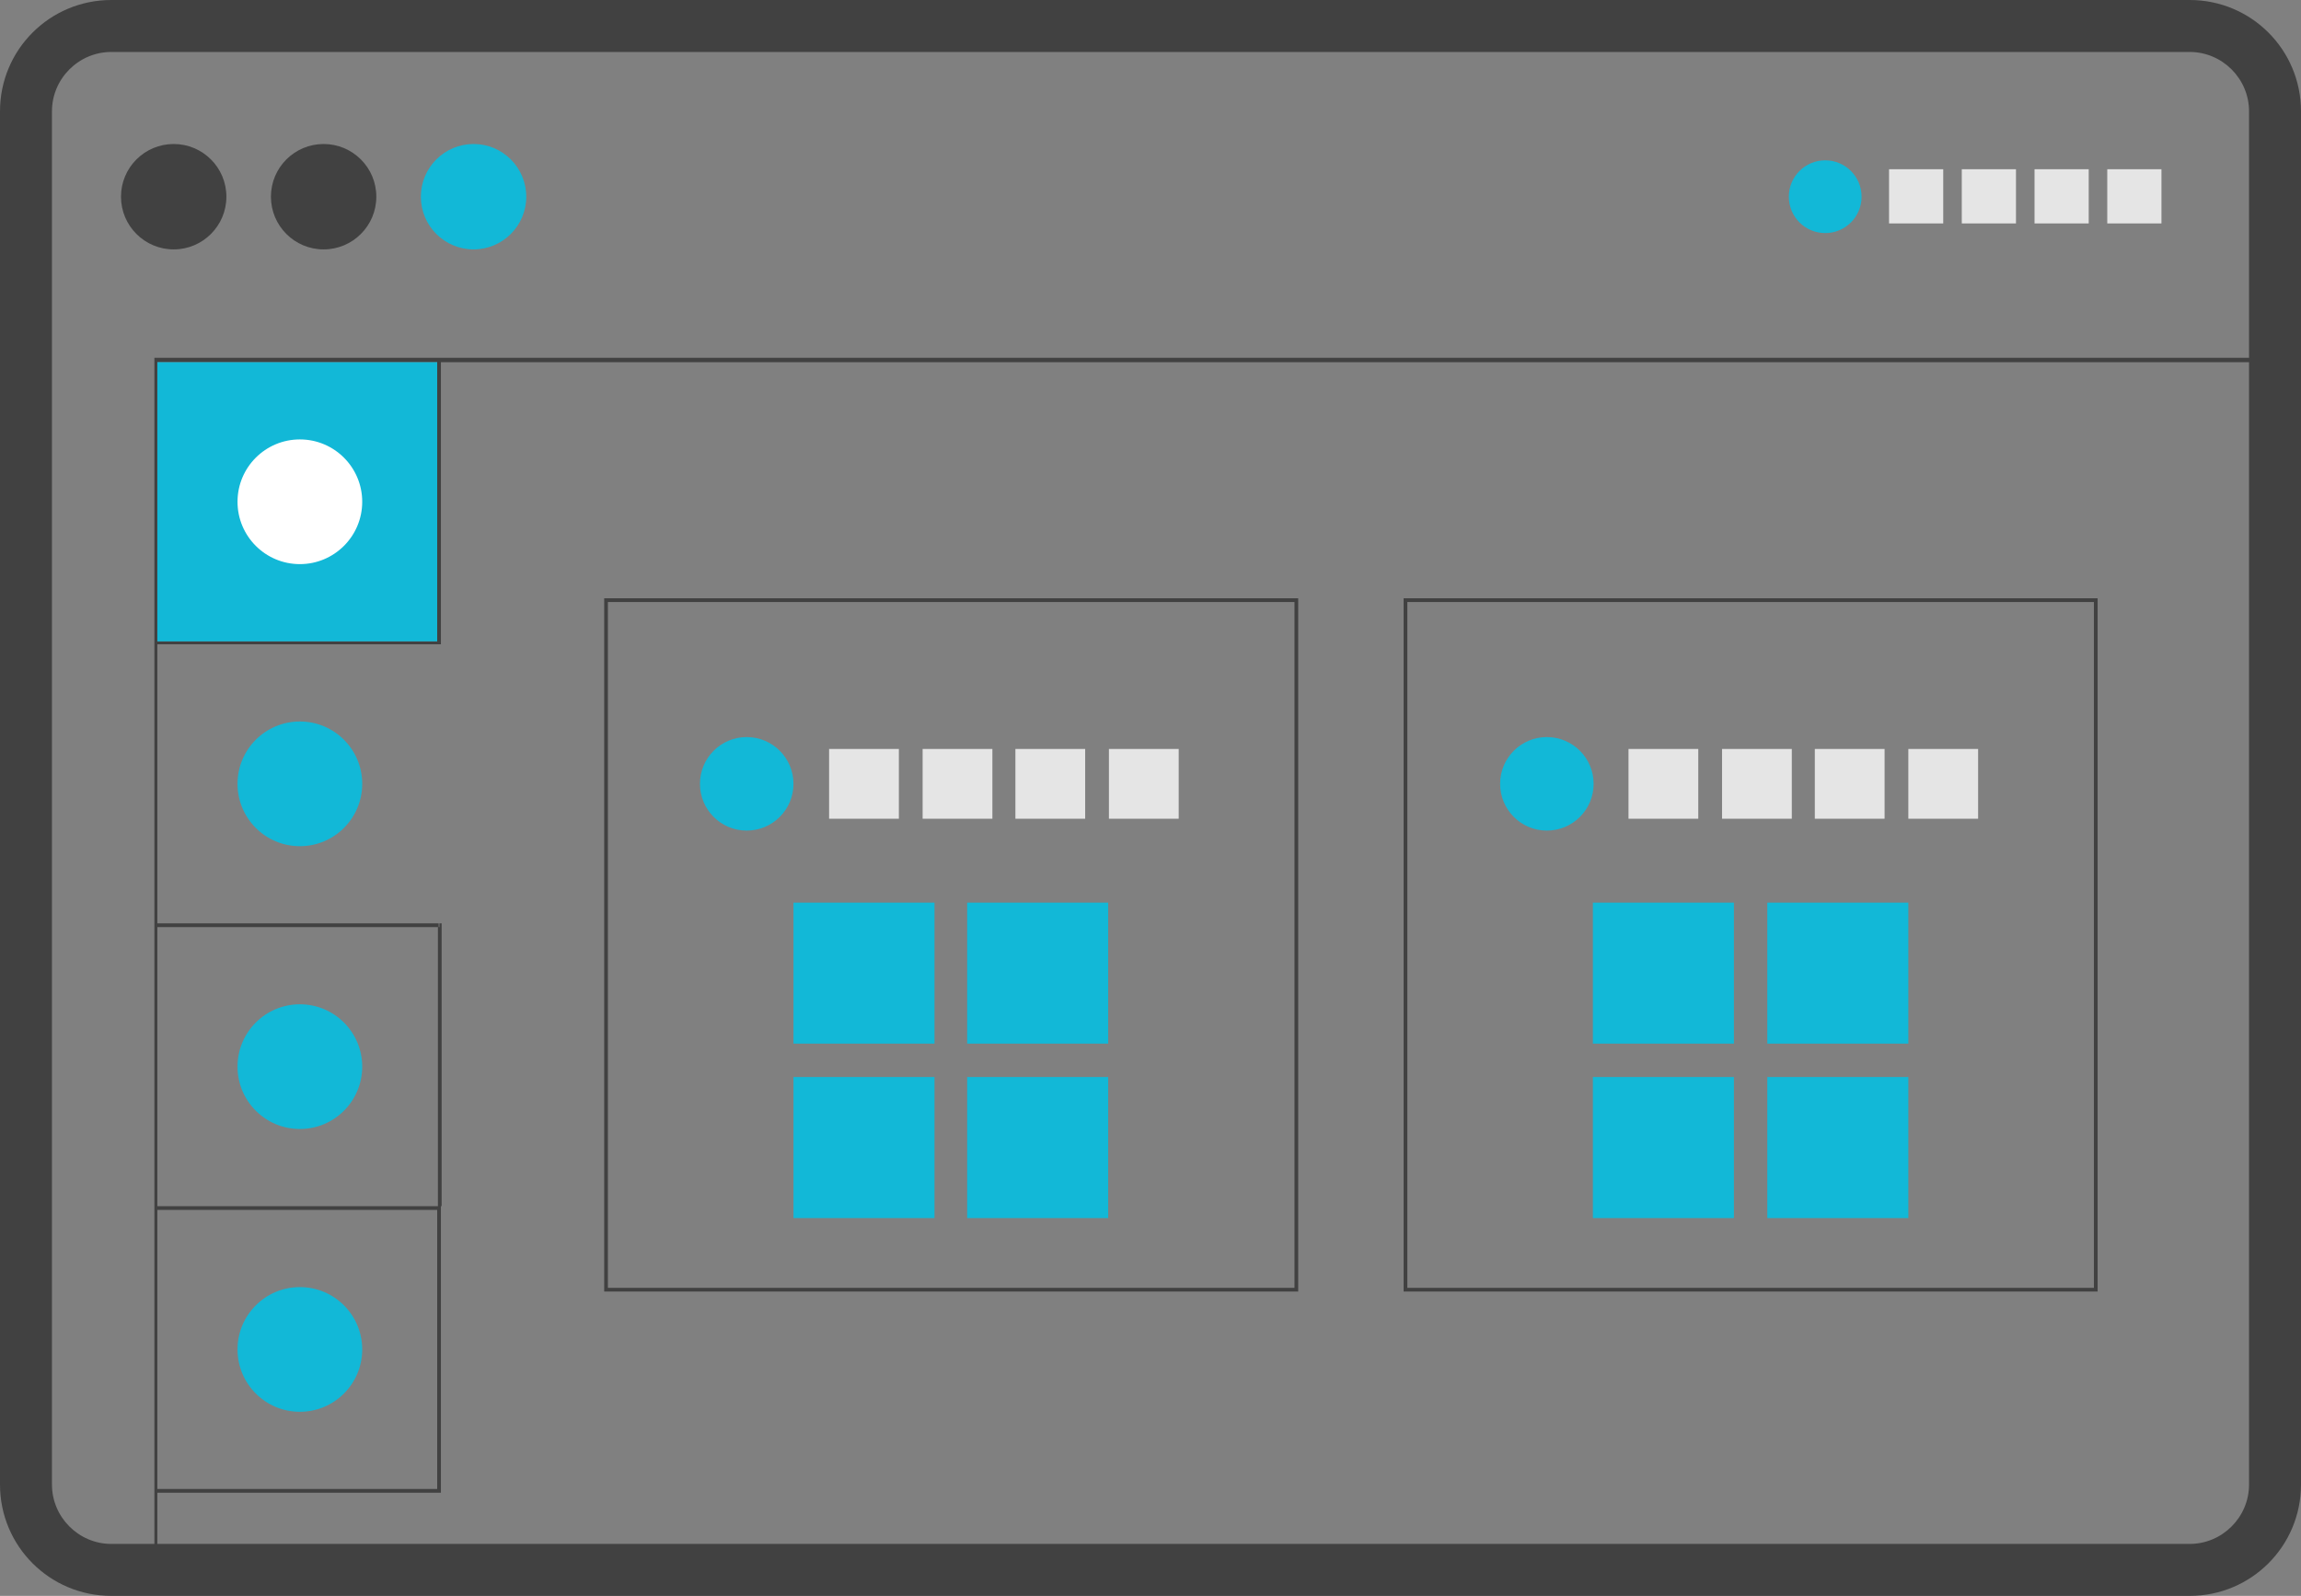
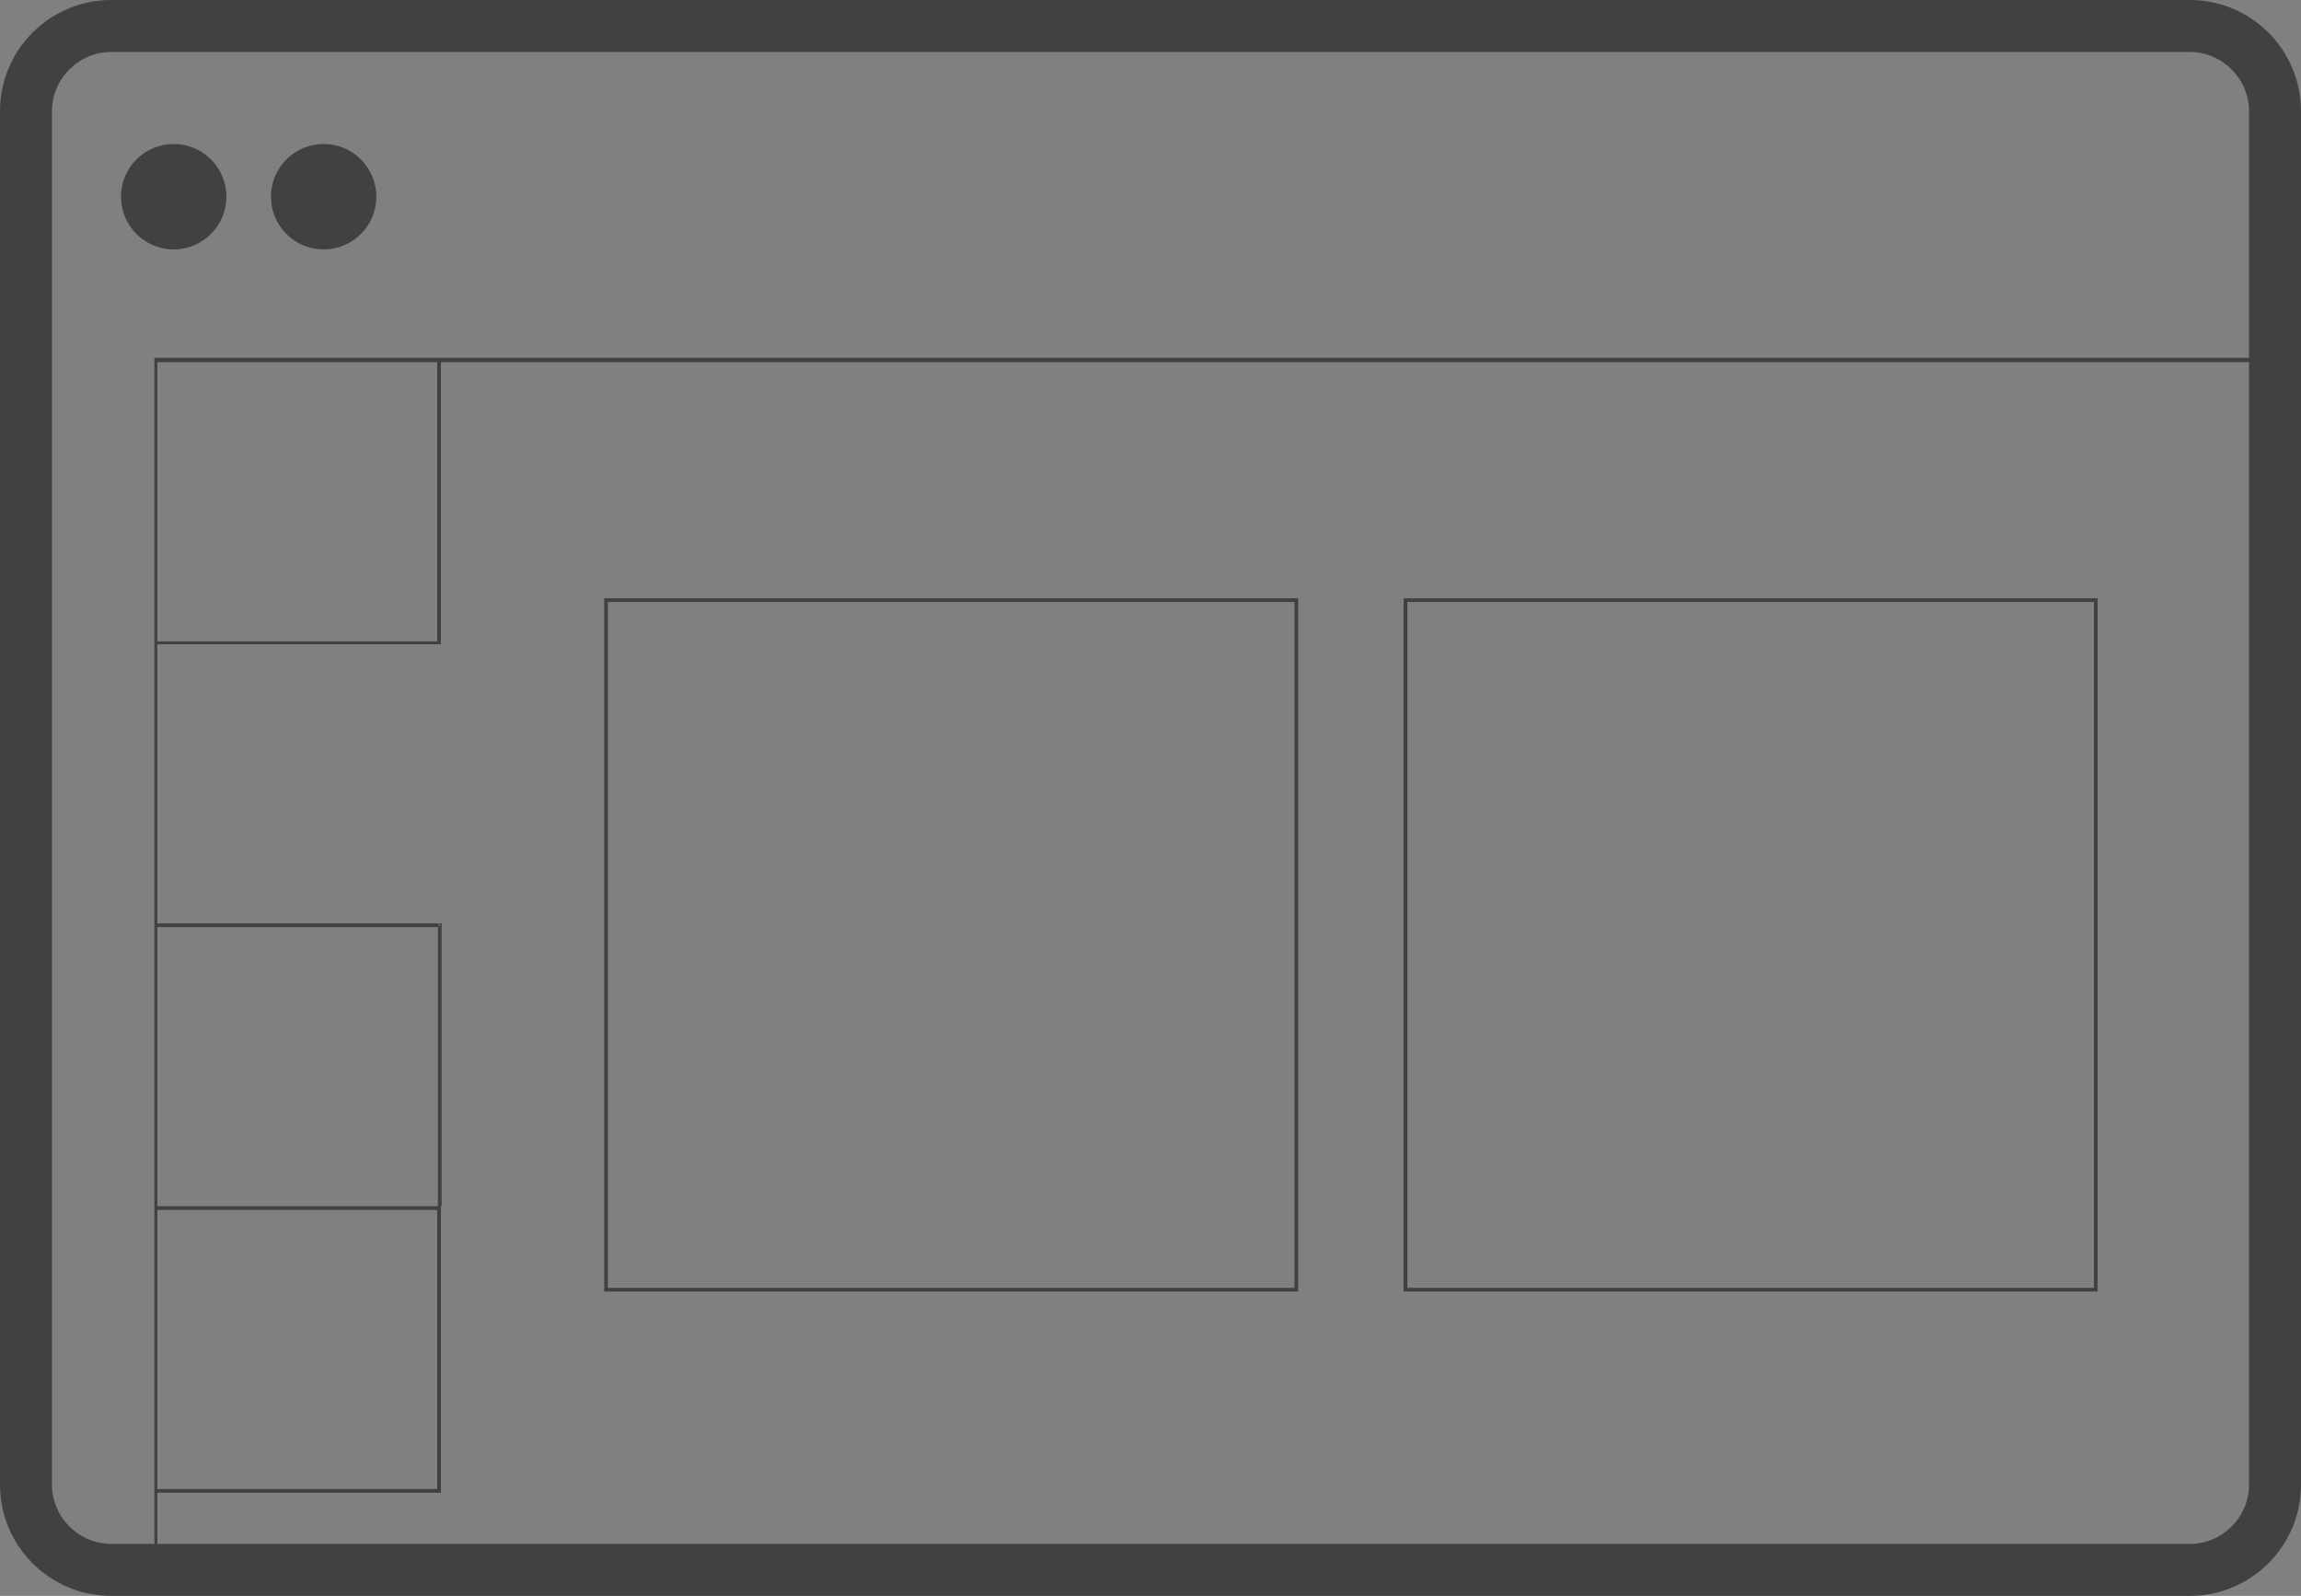
<svg xmlns="http://www.w3.org/2000/svg" viewBox="0 0 310 215" width="310" height="215">
  <rect x="0" y="0" width="310" height="215" fill="#808080" stroke="none" />
  <path d="m295,0H15C6.7,0,0,6.7,0,15v185c0,8.3,6.7,15,15,15h280c8.3,0,15-6.7,15-15V15c0-8.3-6.7-15-15-15Zm8,200c0,4.4-3.6,8-8,8H21.2v-6.9h38.2v-38.6h.1v-38.1h-.3v.5h-.1v-.5H21.2v-37.6h38.2v-38h243.6v151.2Zm-244-37.5H21.2v-37.6h37.8v37.6Zm-.1.5v37.6H21.2v-37.6h37.7ZM21.2,86.4v-37.6h37.7v37.6H21.2Zm281.8-38.2H20.8v159.8h-5.8c-4.4,0-8-3.6-8-8V15c0-4.4,3.6-8,8-8h280c4.4,0,8,3.6,8,8v33.2ZM30.5,26.5c0,3.92-3.18,7.1-7.1,7.1s-7.1-3.18-7.1-7.1,3.18-7.1,7.1-7.1,7.1,3.18,7.1,7.1Zm20.2,0c0,3.92-3.18,7.1-7.1,7.1s-7.1-3.18-7.1-7.1,3.18-7.1,7.1-7.1,7.1,3.18,7.1,7.1Zm124.2,54.1h-93.5v93.4h93.5v-93.4Zm-.5,92.9h-92.5v-92.4h92.5v92.4Zm108.2-92.9h-93.5v93.4h93.5v-93.4Zm-.5,92.9h-92.5v-92.4h92.5v92.4Z" fill="#414141" />
-   <path d="m261.8,30.1h-7.3v-7.3h7.3v7.3Zm2.5,0h7.3v-7.3h-7.3v7.3Zm9.8,0h7.3v-7.3h-7.3v7.3Zm9.8-7.3v7.3h7.3v-7.3h-7.3ZM111.7,110.3h9.4v-9.4h-9.4v9.4Zm12.6,0h9.4v-9.4h-9.4v9.4Zm12.5,0h9.4v-9.4h-9.4v9.4Zm12.6,0h9.4v-9.4h-9.4v9.4Zm70,0h9.4v-9.4h-9.4v9.4Zm12.6,0h9.4v-9.4h-9.4v9.4Zm12.5,0h9.4v-9.4h-9.4v9.4Zm12.6,0h9.4v-9.4h-9.4v9.4Z" fill="#e5e5e5" />
-   <path d="m70.9,26.5c0,3.92-3.18,7.1-7.1,7.1s-7.1-3.18-7.1-7.1,3.18-7.1,7.1-7.1,7.1,3.18,7.1,7.1Zm175,4.9c2.71,0,4.9-2.19,4.9-4.9s-2.19-4.9-4.9-4.9-4.9,2.19-4.9,4.9,2.19,4.9,4.9,4.9ZM21.2,86.4h37.7v-37.6H21.2v37.6Zm79.4,12.9c-3.48,0-6.3,2.82-6.3,6.3s2.82,6.3,6.3,6.3,6.3-2.82,6.3-6.3-2.82-6.3-6.3-6.3Zm6.3,41.3h19v-19h-19v19Zm23.4,0h19v-19h-19v19Zm-23.4,23.5h19v-19h-19v19Zm23.4,0h19v-19h-19v19Zm78.1-64.8c-3.48,0-6.3,2.82-6.3,6.3s2.82,6.3,6.3,6.3,6.3-2.82,6.3-6.3-2.82-6.3-6.3-6.3Zm6.2,41.3h19v-19h-19v19Zm23.5-19v19h19v-19h-19Zm-23.5,42.5h19v-19h-19v19Zm23.5,0h19v-19h-19v19ZM40.4,97.2c-4.64,0-8.4,3.76-8.4,8.4s3.76,8.4,8.4,8.4,8.4-3.76,8.4-8.4-3.76-8.4-8.4-8.4Zm0,38.1c-4.64,0-8.4,3.76-8.4,8.4s3.76,8.4,8.4,8.4,8.4-3.76,8.4-8.4-3.76-8.4-8.4-8.4Zm0,38.1c-4.64,0-8.4,3.76-8.4,8.4s3.76,8.4,8.4,8.4,8.4-3.76,8.4-8.4-3.76-8.4-8.4-8.4Z" fill="#12b8d7" />
-   <path d="m48.8,67.6c0,4.64-3.76,8.4-8.4,8.4s-8.4-3.76-8.4-8.4,3.76-8.4,8.4-8.4,8.4,3.76,8.4,8.4Z" fill="#fff" />
</svg>